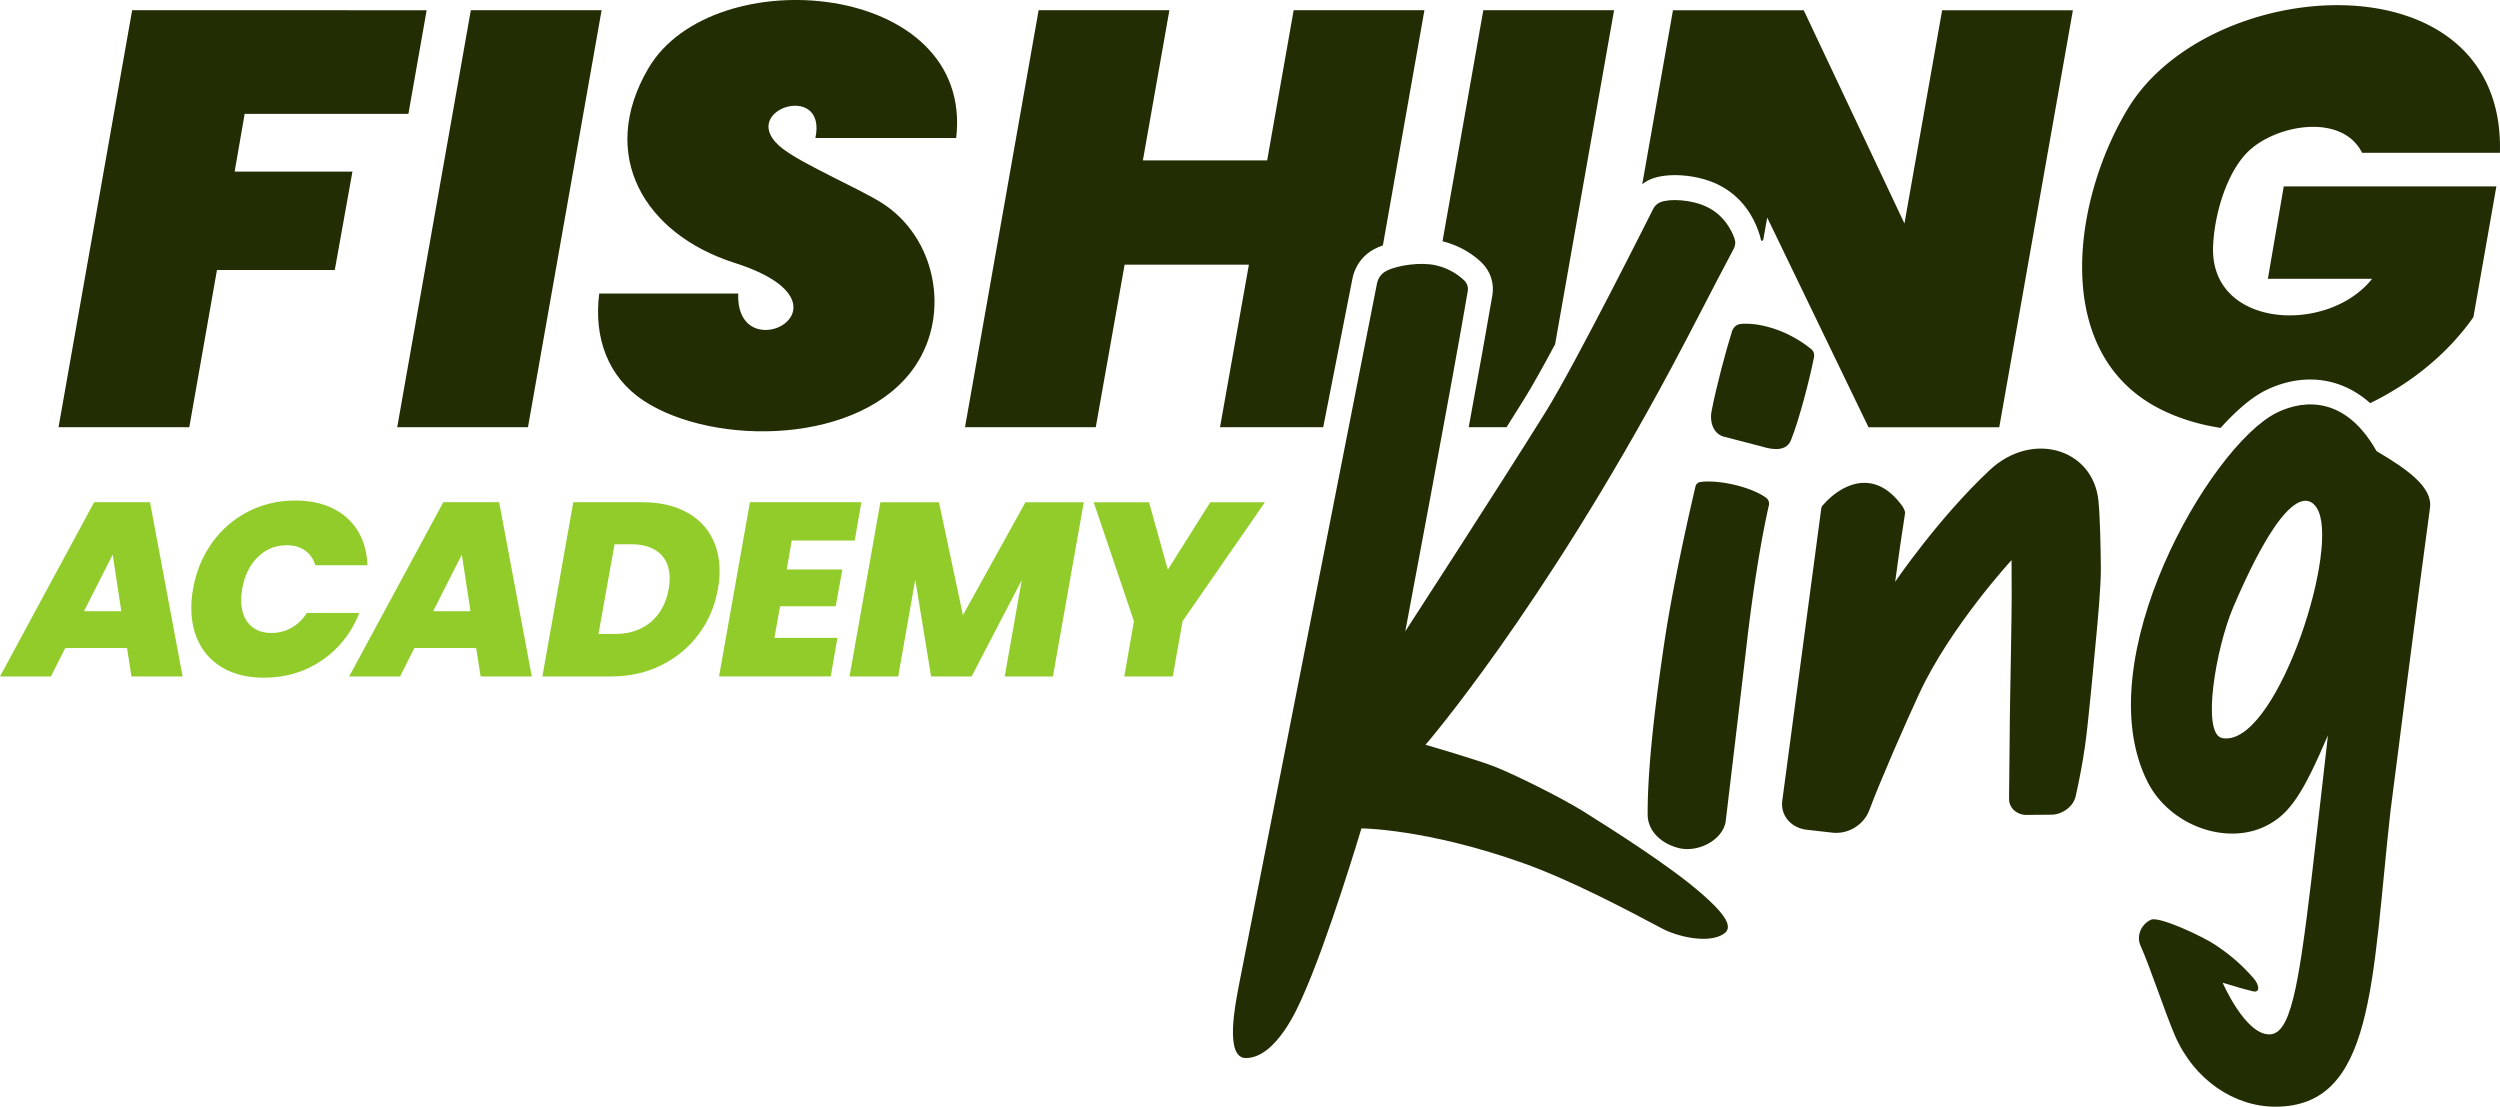
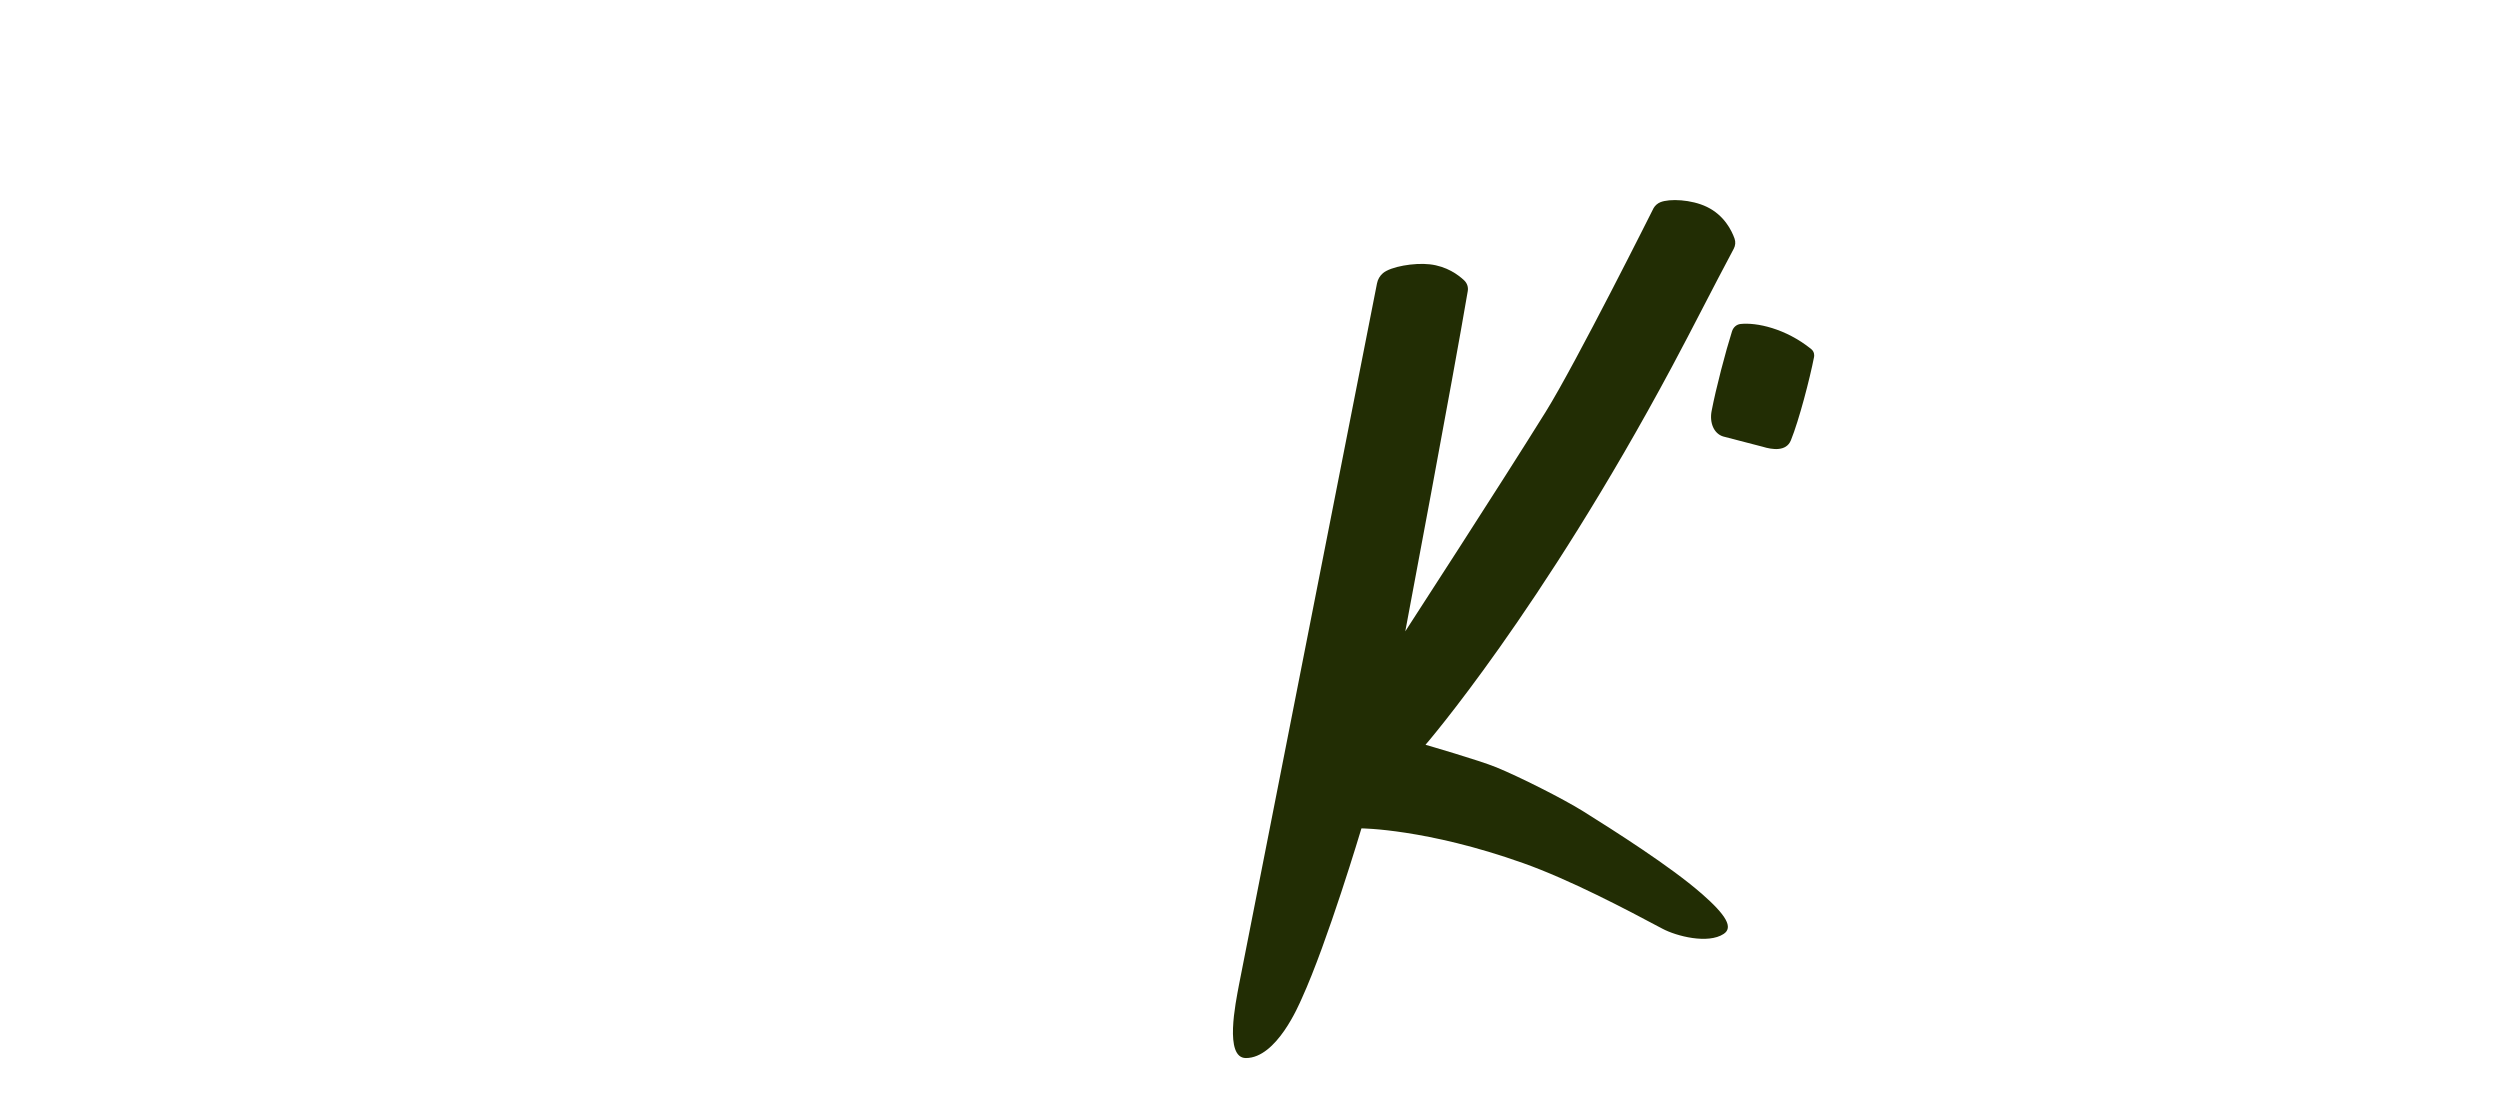
<svg xmlns="http://www.w3.org/2000/svg" id="Ebene_1" data-name="Ebene 1" viewBox="0 0 1561.27 691.14">
  <defs>
    <style>.cls-1,.cls-2{fill:#222d04;stroke-width:0}.cls-2{fill:#91cc2a}</style>
  </defs>
-   <path d="M79.32 404.69H40.74l-8.95 17.75H0l58.8-108.8h34.88l20.37 108.8H82.11l-2.78-17.75Zm-3.55-22.99-5.4-35.34-17.9 35.34h23.3ZM132.25 339.19c5.97-8.38 13.48-14.92 22.53-19.6 9.05-4.68 18.93-7.02 29.63-7.02 8.95 0 16.77 1.65 23.46 4.94 6.69 3.29 11.88 7.98 15.59 14.04 3.7 6.07 5.71 13.22 6.02 21.45h-32.56c-1.23-4.01-3.4-7.1-6.48-9.26-3.09-2.16-6.89-3.24-11.42-3.24-7 0-13.02 2.47-18.06 7.41-5.04 4.94-8.28 11.58-9.72 19.91-.41 2.16-.62 4.48-.62 6.95 0 6.38 1.67 11.4 5.02 15.05 3.34 3.65 7.95 5.48 13.81 5.48 4.53 0 8.72-1.08 12.58-3.24 3.86-2.16 7.07-5.25 9.65-9.26h32.72c-4.94 12.45-12.71 22.3-23.3 29.55-10.6 7.25-22.68 10.88-36.26 10.88-9.36 0-17.46-1.8-24.31-5.4-6.84-3.6-12.06-8.69-15.66-15.28-3.6-6.58-5.4-14.2-5.4-22.84 0-4.01.36-7.97 1.08-11.88 1.85-10.7 5.76-20.24 11.73-28.63ZM297.37 404.69h-38.58l-8.95 17.75h-31.79l58.8-108.8h34.88l20.37 108.8h-31.94l-2.78-17.75Zm-3.55-22.99-5.4-35.34-17.9 35.34h23.3ZM427 318.97c7.3 3.55 12.86 8.56 16.67 15.05 3.81 6.48 5.71 14.04 5.71 22.68 0 3.91-.36 7.67-1.08 11.27-1.85 10.49-5.84 19.86-11.96 28.08-6.12 8.23-13.89 14.69-23.3 19.37-9.41 4.68-19.83 7.02-31.25 7.02h-43.06l19.29-108.8h43.06c9.98 0 18.62 1.78 25.93 5.32Zm-20.68 69.6c5.86-4.89 9.62-11.75 11.27-20.6.41-2.06.62-4.27.62-6.64 0-6.89-2.11-12.19-6.33-15.89-4.22-3.7-10.13-5.56-17.75-5.56h-10.34l-10.03 56.02h10.49c8.85 0 16.2-2.44 22.07-7.33ZM494.43 337.57l-3.09 18.05h34.72l-4.17 22.99h-34.72l-3.55 19.75h39.35l-4.17 24.07h-69.75l19.29-108.8h69.6l-4.17 23.92h-39.35ZM676.83 313.65l-19.29 108.8h-30.09l10.65-60.19-31.33 60.19h-25.31l-9.88-60.49-10.65 60.49h-30.4l19.29-108.8h36.57l14.97 70.52 39.04-70.52h36.42ZM789.95 313.65l-51.39 74.23-6.17 34.57h-30.25l6.02-34.57-25.15-74.23h34.57l11.73 42.13 26.54-42.13h34.1Z" class="cls-2" />
-   <path d="M404.94 42.62c-31.83 54.21-2.65 103.5 53.88 121.57 82.14 26.26.45 68.38 2.21 19.12h-86.81c-3.55 27.71 5.54 52.35 27.77 66.94 43.89 28.8 136.23 27.75 169.57-21.7 22.31-33.08 12.69-80.63-20.96-101.89-14.16-8.94-48.5-23.68-61.61-33.65-31-23.57 27.94-43.31 20.23-6.81h87.92c11.4-98.19-151.92-112.19-192.19-43.59ZM294.04 6.39l-45.98 260.42h81.66L375.7 6.39h-81.66zM932.01 184.36c-3.11 18.37-8.75 49.55-14.79 82.45h23.63c4.08-6.46 7.89-12.53 11.2-17.87 4.81-7.74 11.65-20.01 19.11-33.9L1008 6.39h-81.66L900.86 150.7c11.9 2.83 20.15 9.2 24.27 13.12 5.58 5.3 8.15 12.98 6.87 20.55ZM152.79 71.12h102.26l11.4-64.73H82.53L36.55 266.81h81.66l17.29-98.21h73.57l11.03-61.43h-73.56l6.25-36.05zM826.35 266.81l18.26-92.82c1.17-5.96 4.34-11.38 8.92-15.27 2.72-2.31 6.24-4.09 10.1-5.5L889.56 6.39H807.9l-16.55 93.79h-77.61l16.55-93.79h-81.66l-45.98 260.42h81.66l18.02-101.52h77.61l-18.03 101.52h64.43ZM1072.75 115.17c15.77 7.63 22.55 21.21 25.19 28.62.68 1.93 1.37 3.91 1.78 5.95.22 1.08 1.46.98 1.64-1.04l2.27-12.84 63.26 130.95h81.66l45.99-260.42h-81.66l-23.54 133.16-62.9-133.16h-81.66l-19.18 108.62c1.66-1.25 3.44-2.36 5.41-3.16 10.6-4.32 28.94-2.86 41.74 3.32ZM1484.17 281.71c-22.01-38.95-51.19-29.62-62.73-23.76-41.49 21-118.67 154.49-80.22 230.44 13.67 27 49.03 40 74.18 27.29 14.87-7.52 23.04-20.64 38.41-56.44 0 0-7.55 66.84-10.21 89.1-8.38 70.11-13.35 97.64-26.45 97.64-15.13 0-29.1-32.29-29.1-32.29 5 1.55 13.77 4.19 19.04 5.4 4.35 1 4.15-3.77.16-8.32-8.82-10.08-16.89-16.07-23.4-20.46-8.36-5.63-35.49-18.24-40.56-15.94-6.03 2.74-9.27 10.04-6.56 16.09 6.12 13.69 15.49 42.25 21.43 56.02 12.09 28.07 37.32 44.66 62.82 44.66 61.86 0 60.07-77.96 71.86-184.38 0 0 17.13-134.45 24.7-189.62 1.75-12.74-13.81-23.91-33.38-35.42Zm-96.33 179.24c-13.23-2.47-3.98-56.54 6.92-81.95 39.64-92.47 52.21-62.01 53.29-59.42 11.93 28.63-27.68 147.43-60.2 141.37ZM1242.54 293.62c-31.9 29.84-58.99 69.66-58.99 69.66 1.92-14.38 3.96-28.73 6.22-43.11-.04-1.1-1.19-3.32-1.53-3.8-18.54-25.97-39.95-12.06-49.08-1.7-1.51 1.47-1.58 1.9-1.79 3.07l-24.27 181.89c-1.5 9.31 5.18 17.43 15.28 18.57l16.03 1.81c9.98 1.13 19.63-5.06 22.95-13.96 6.97-18.67 22.98-55.21 31.39-73.27 19.33-41.51 57.48-82.99 57.48-82.99s.11 15.86.08 23.78c-.04 12.42-.8 52.97-1.11 71.89-.21 13.31-.3 39.94-.54 53.25-.11 6.17 5.34 10.77 12.2 10.2l15.09-.14c6.94-.57 12.96-5.42 14.36-11.64 2.23-9.91 4.24-20.49 5.77-30.99 2.1-14.29 5.85-56.07 7.03-68.38 1.03-10.73 2.99-32.24 2.89-43.01-.12-12.53-.45-31.36-1.51-42.02-3.22-32.37-41.27-44.08-67.96-19.11Z" class="cls-1" />
  <path d="M1118.42 274.99c5.09-12.51 11.91-38.79 14.47-52.05.18-.91.3-3.27-1.82-4.98-16.01-12.91-34.16-16.7-44.1-15.63-2.57.28-4.54 2.14-5.32 4.6-3.98 12.54-10.01 35.49-12.73 49.72-1.41 7.36 1.38 14.14 7.22 15.93l24.67 6.41c5.81 1.78 14.67 3.22 17.61-4.01Z" class="cls-1" />
  <path d="M1062.48 557.92c-19.17-16.78-54.46-39.16-73.38-51.02-12.98-8.13-40.47-21.91-54.65-27.72-10.73-4.39-44.21-14.06-44.21-14.06s72-83.15 154-236.26c12.86-24 25.48-49.14 38.49-73.5 1.05-1.97 1.26-4.25.51-6.36-1.82-5.11-6.49-14.58-17.27-19.79-9.72-4.7-23.39-5.24-29.06-2.93-1.8.74-3.28 2.05-4.26 3.73 0 0-48.37 96.64-67.34 127.16-27.94 44.95-87.7 137.09-87.7 137.09s30.02-159.25 39.02-212.51c.42-2.46-.43-4.92-2.23-6.64-3.66-3.47-10.88-8.84-21.48-10.04-9.8-1.11-24.44 1.42-29.27 5.53-1.94 1.65-3.22 3.89-3.71 6.39l-86.27 438.44c-1.92 10.38-9.27 45.33 4.4 45.33 19.23 0 33.09-33.26 34.84-37.08 16.04-35.06 37.31-106.35 37.31-106.35s40.58.19 101 21.69c29.22 10.4 64.04 28.73 86.9 40.92 8.99 4.8 28.58 9.72 38.31 3.31 6.04-3.98 1.85-11.54-13.92-25.34Z" class="cls-1" />
-   <path d="M1102.76 310.71c-10.27-7.2-30.52-11.24-40.94-9.67a3.592 3.592 0 0 0-2.93 2.53s-13.26 55.68-19.49 97.62c-5.59 37.63-10.52 77.79-10.43 107.45.03 10.57 8.74 18.31 19.47 20.99 11.94 2.93 26.98-4.76 29.2-16.18 0 0 9.98-83.57 13.21-111.44 3.64-31.44 8.5-62.75 13.56-85.26.15-.67 1.37-3.9-1.67-6.03ZM1416.29 174.12h65.11c-27.73 34.91-100.99 30.95-99.32-19.86.65-19.79 8.31-46.37 21.89-59.59 17.35-16.91 58.62-24.28 71.18.74h86.08c3.5-124-180.77-112.19-232.11-27.95-34.78 57.07-48.82 153.92 20.6 188.33 11.86 5.88 24.35 9.48 37.08 11.43 9.76-10.86 19.28-18.96 27.6-23.18 19.26-9.77 44.52-11.19 65.81 7.72 25.82-12.54 48.63-31.11 64.46-53.72l14.35-81.65h-132.79l-9.93 57.75Z" class="cls-1" />
</svg>